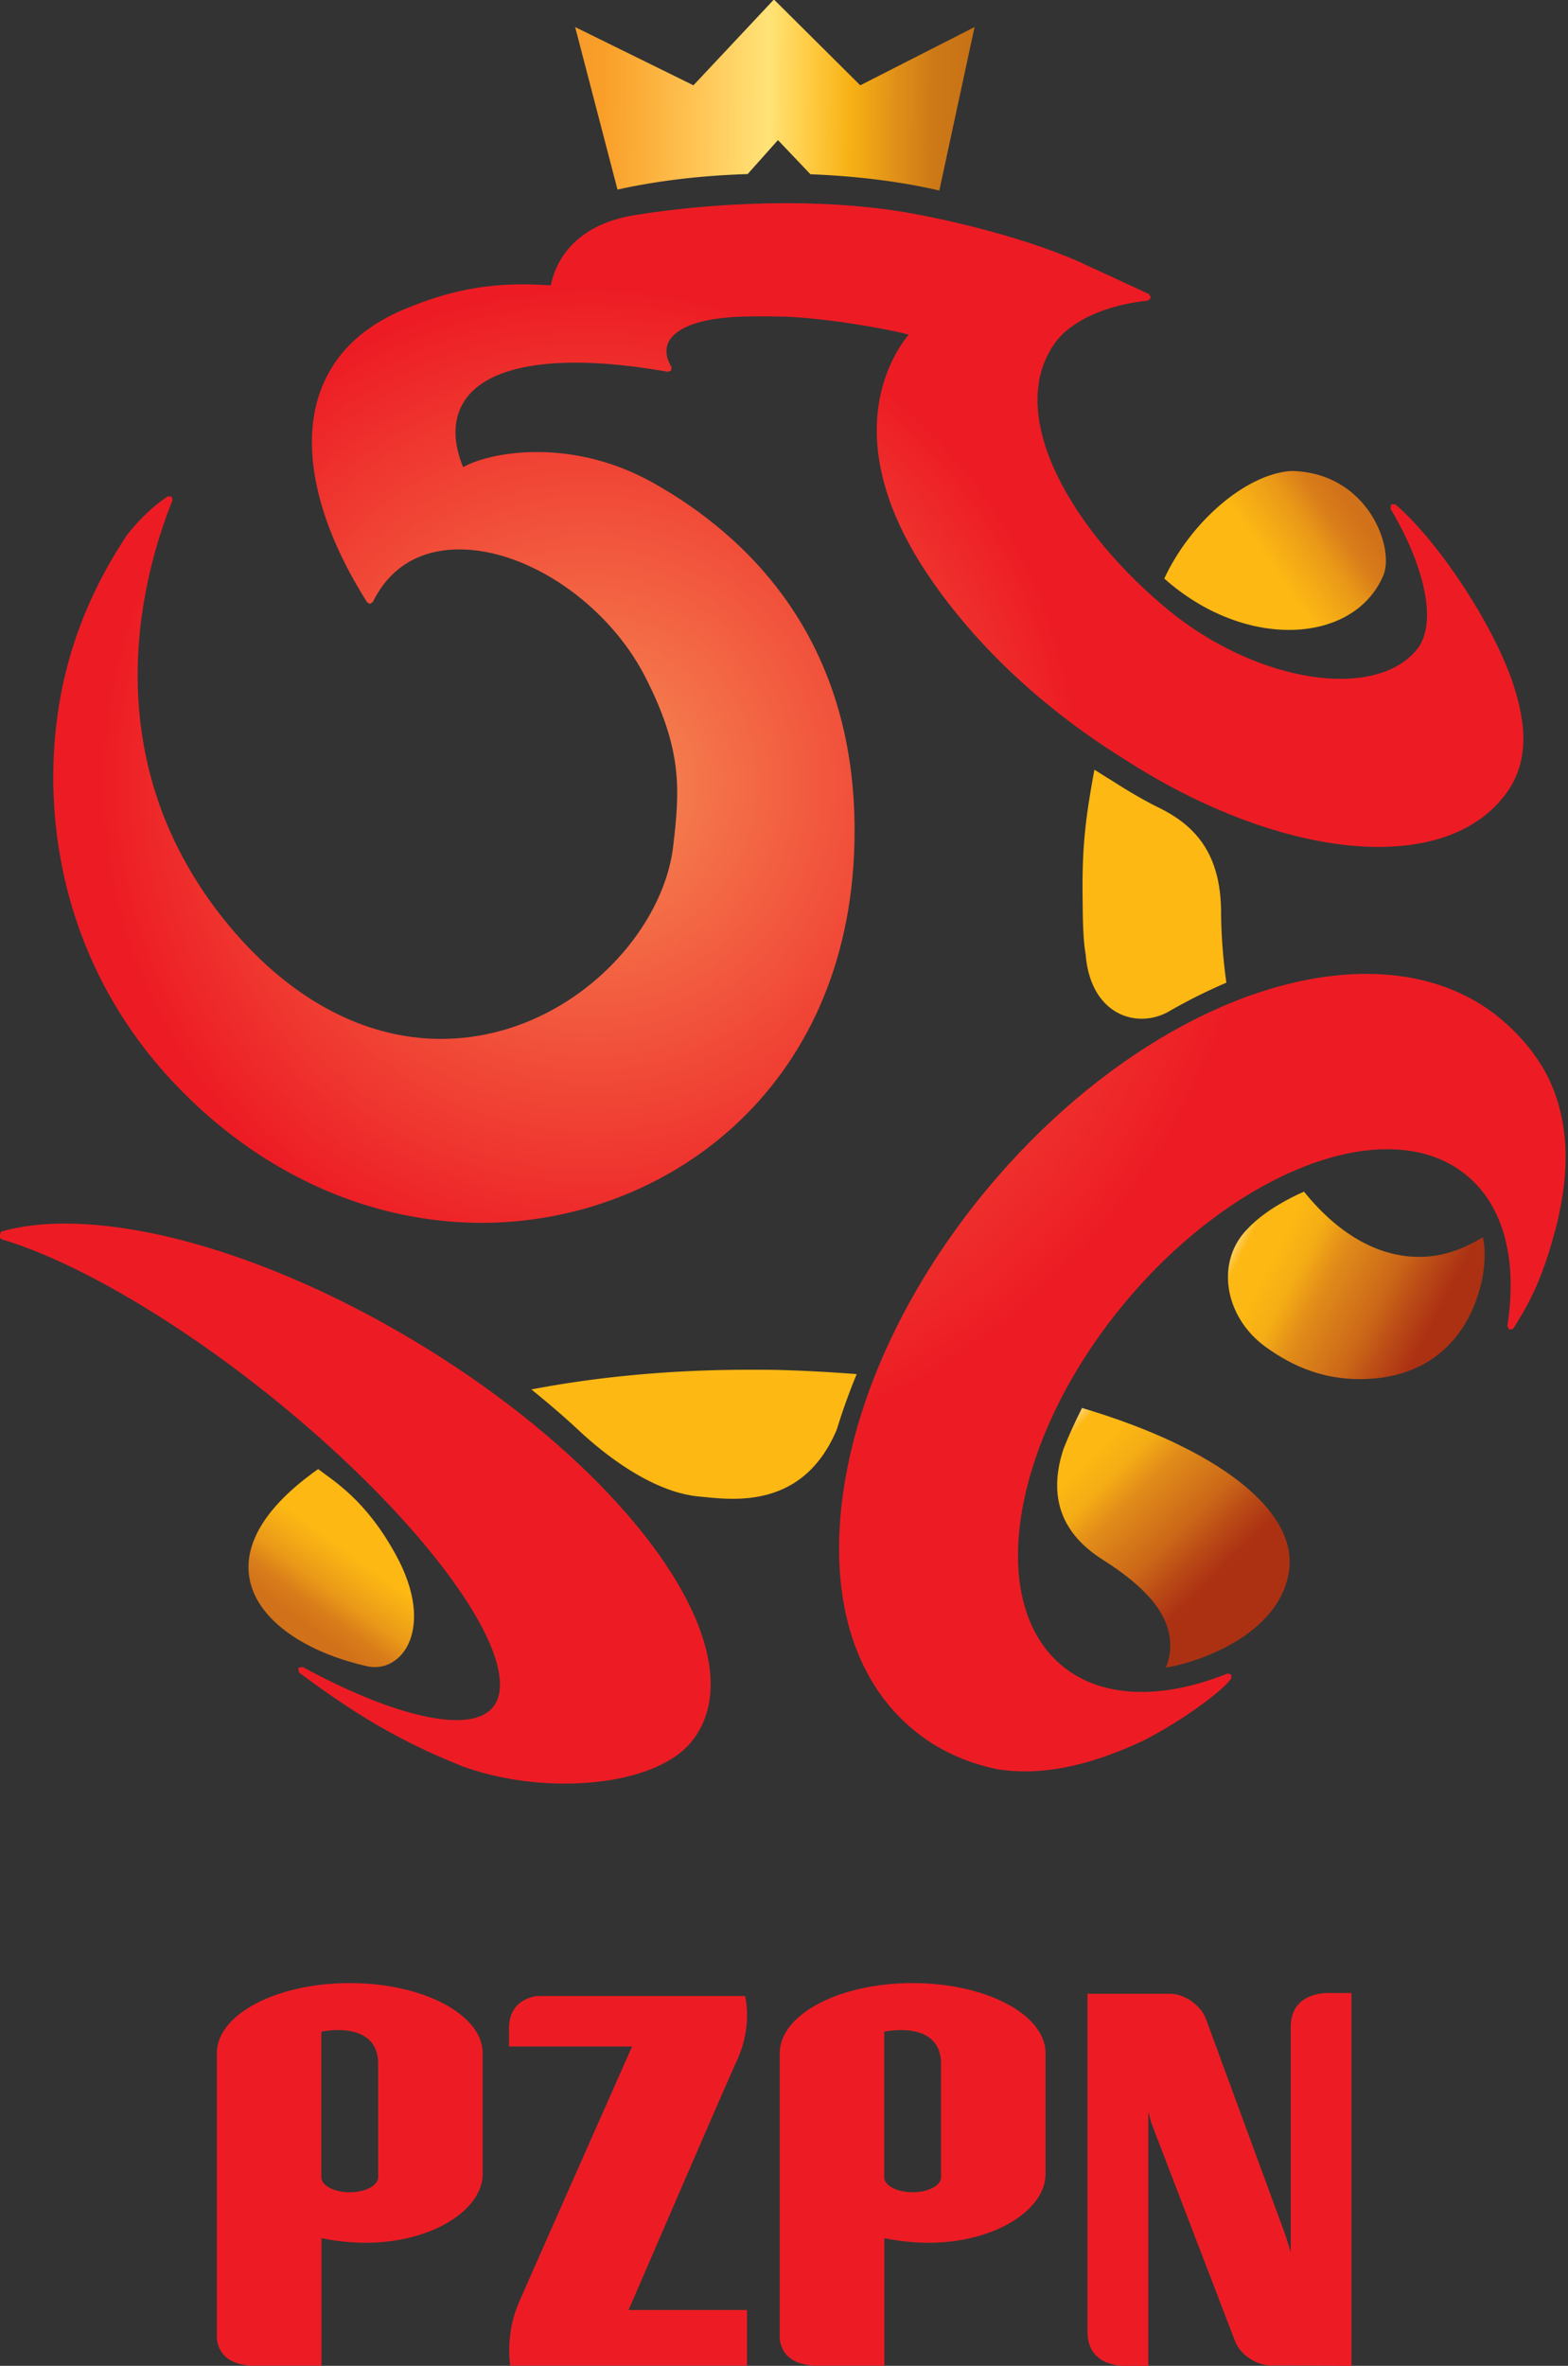
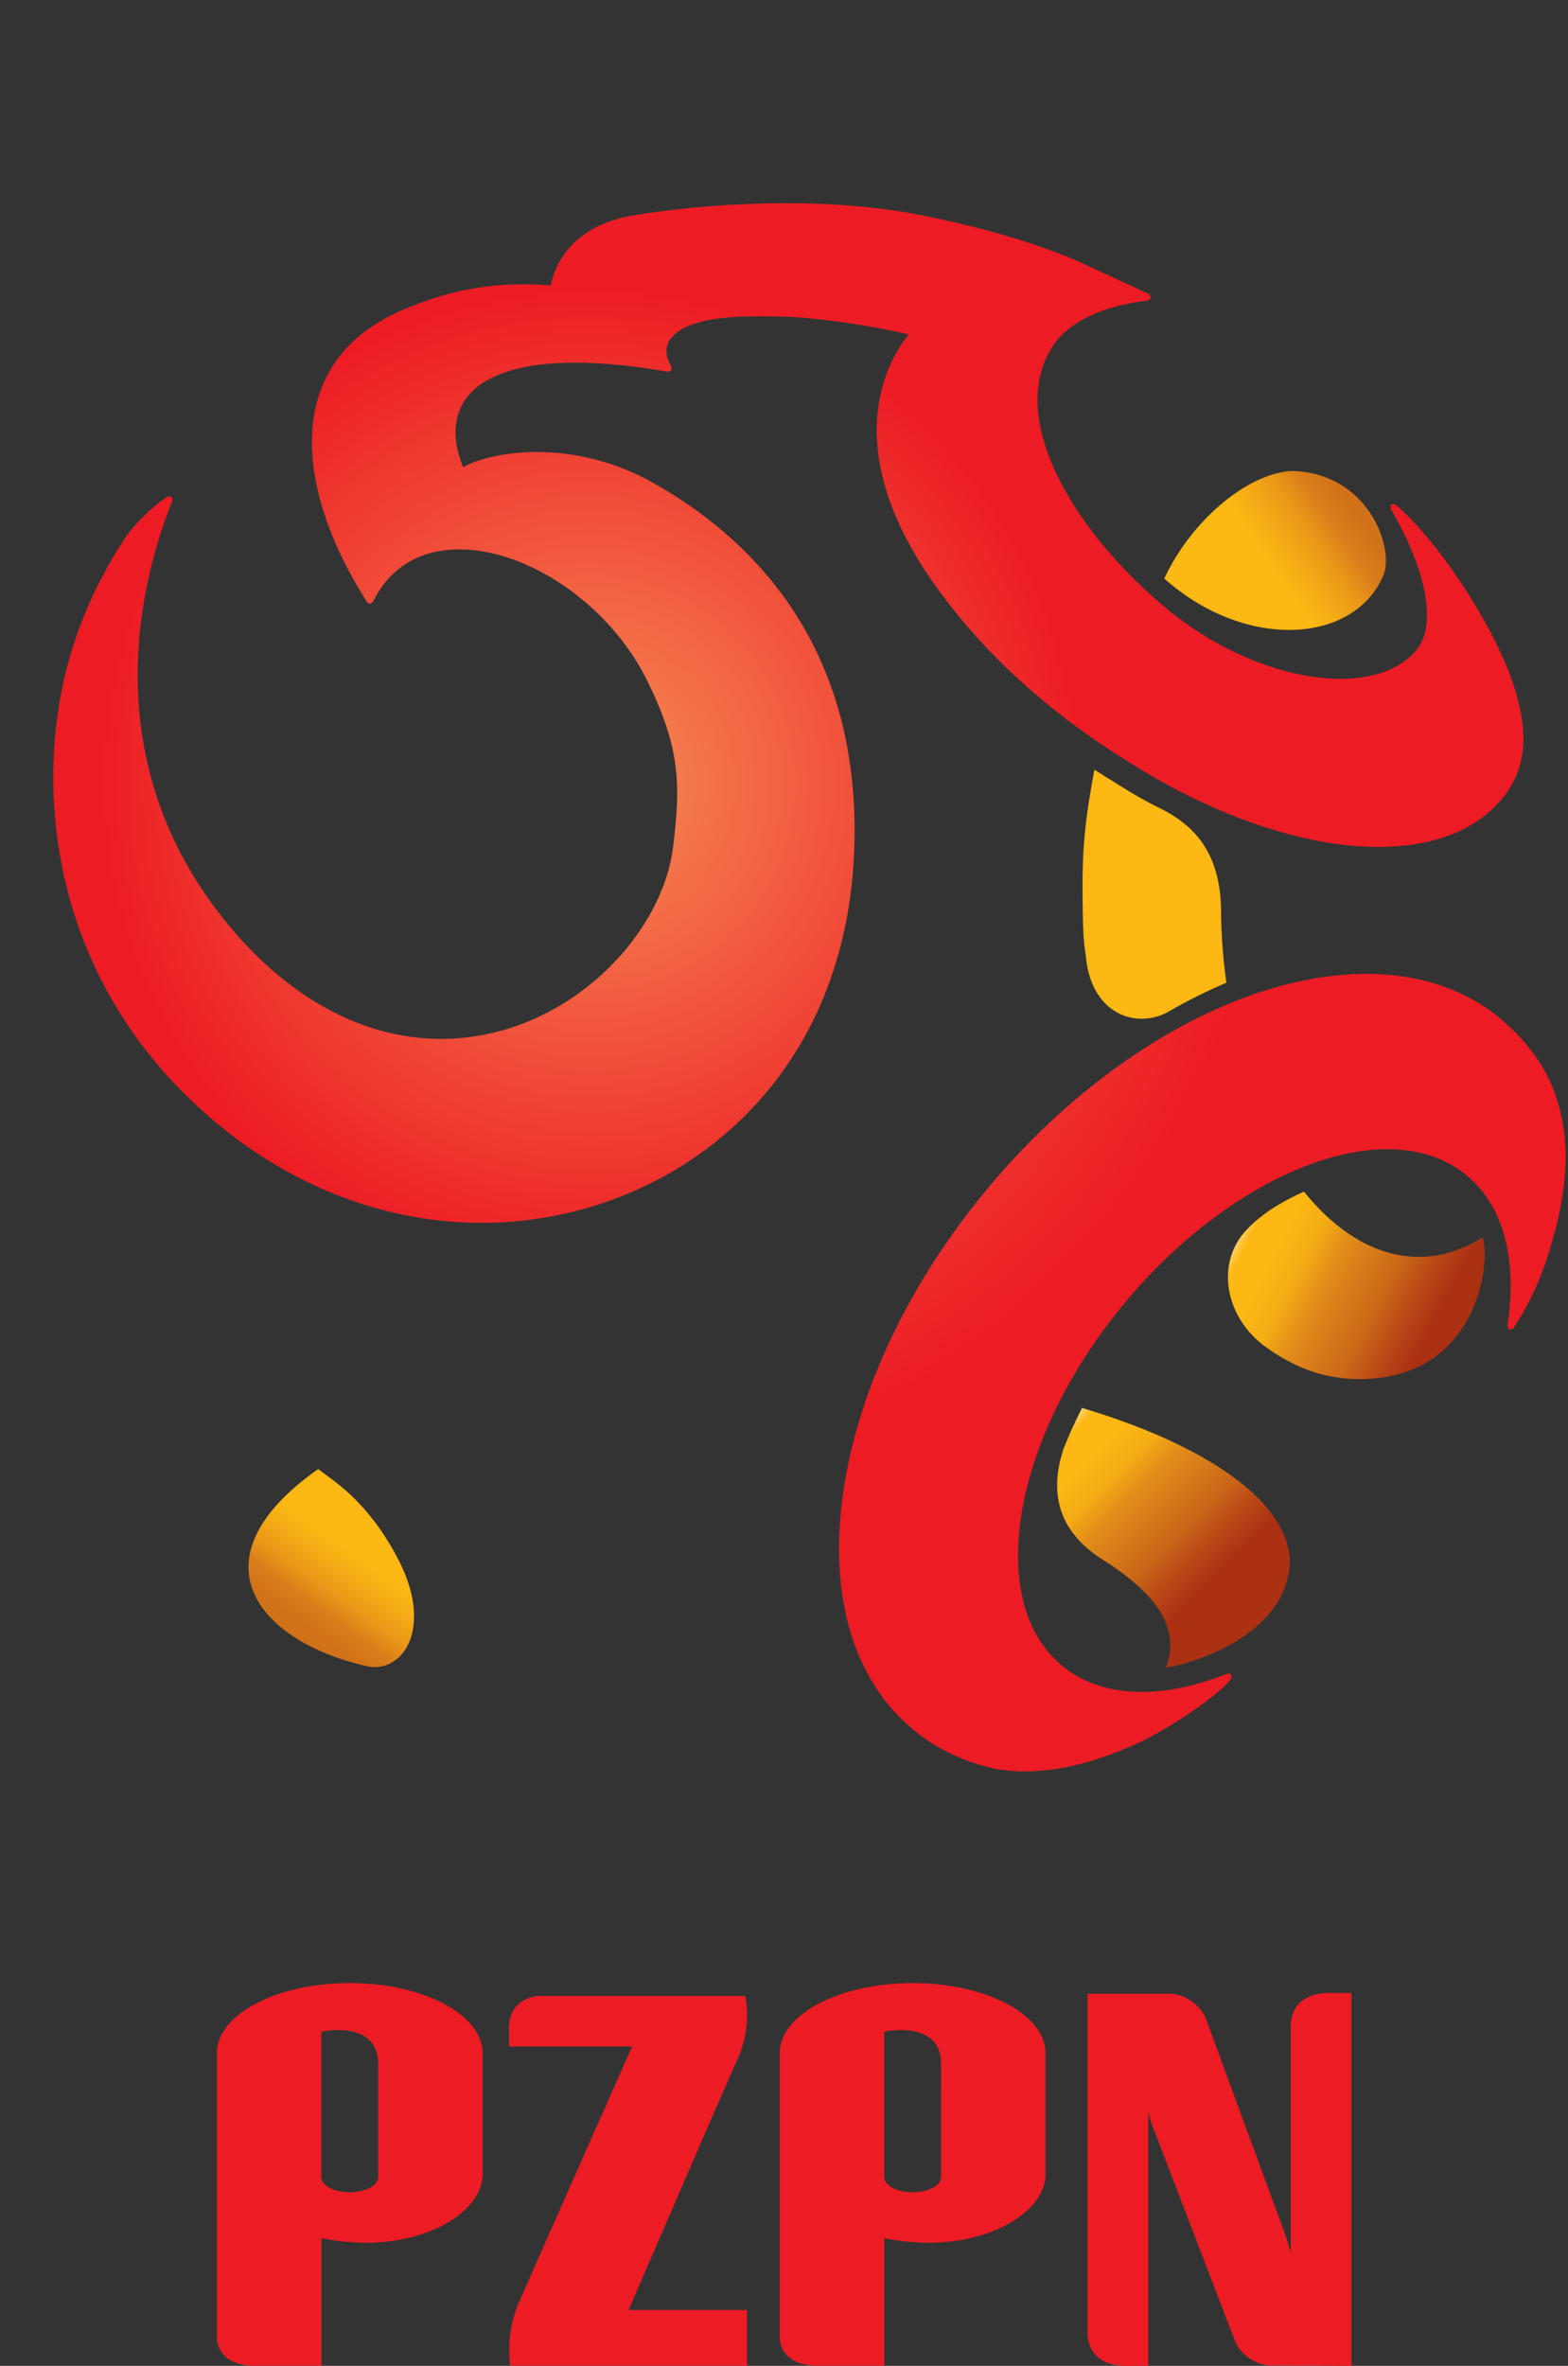
<svg xmlns="http://www.w3.org/2000/svg" xmlns:xlink="http://www.w3.org/1999/xlink" viewBox="0.54 0.46 199 300.15">
  <rect x="0.54" y="0.46" width="199" height="300.15" fill="#333333" stroke="none" />
  <linearGradient id="d">
    <stop offset="0" stop-color="#fff" />
    <stop offset=".1" stop-color="#fdb813" />
    <stop offset=".2" stop-color="#fdb813" />
    <stop offset=".3" stop-color="#f5ad15" />
    <stop offset=".4" stop-color="#e28d19" />
    <stop offset=".5" stop-color="#d67a19" />
    <stop offset=".6" stop-color="#cb6718" />
    <stop offset=".7" stop-color="#ba4a16" />
    <stop offset=".8" stop-color="#ac3113" />
    <stop offset=".9" stop-color="#ac3113" />
    <stop offset="1" stop-color="#ac3113" />
  </linearGradient>
  <linearGradient id="b">
    <stop offset="0" stop-color="#fdb813" />
    <stop offset=".1" stop-color="#fdb813" />
    <stop offset=".2" stop-color="#fdb813" />
    <stop offset=".3" stop-color="#fdb813" />
    <stop offset=".4" stop-color="#fdb813" />
    <stop offset=".5" stop-color="#fdb813" />
    <stop offset=".6" stop-color="#f3a916" />
    <stop offset=".7" stop-color="#e99818" />
    <stop offset=".8" stop-color="#d97d1a" />
    <stop offset=".9" stop-color="#d17119" />
    <stop offset="1" stop-color="#d17119" />
  </linearGradient>
  <linearGradient id="a">
    <stop offset="0" stop-color="#f68e55" />
    <stop offset="1" stop-color="#ed1c24" />
  </linearGradient>
  <radialGradient xlink:href="#a" id="e" cx="0" cy="0" r="1" gradientTransform="matrix(221.736 0 0 -223.355 577.79 580.7)" gradientUnits="userSpaceOnUse" spreadMethod="pad" />
  <linearGradient id="f" x1="565.685" x2="751.983" y1="268.484" y2="269.984" gradientUnits="userSpaceOnUse">
    <stop offset="0" stop-color="#f7982c" />
    <stop offset=".1" stop-color="#f99f29" />
    <stop offset=".2" stop-color="#fbaf3a" />
    <stop offset=".3" stop-color="#fec04f" />
    <stop offset=".4" stop-color="#ffd164" />
    <stop offset=".5" stop-color="#ffe377" />
    <stop offset=".6" stop-color="#ffcb43" />
    <stop offset=".7" stop-color="#f7b114" />
    <stop offset=".8" stop-color="#e29318" />
    <stop offset=".9" stop-color="#cd7917" />
    <stop offset="1" stop-color="#c77116" />
  </linearGradient>
  <linearGradient xlink:href="#b" id="g" x1="836.659" x2="930.705" y1="511.173" y2="446.296" gradientUnits="userSpaceOnUse" />
  <radialGradient xlink:href="#a" id="h" cx="0" cy="0" r="1" gradientTransform="matrix(260.755 0 0 -262.659 577.65 580.628)" gradientUnits="userSpaceOnUse" spreadMethod="pad" />
  <radialGradient xlink:href="#a" id="i" cx="0" cy="0" r="1" gradientTransform="matrix(306.774 0 0 -309.014 577.719 580.593)" gradientUnits="userSpaceOnUse" spreadMethod="pad" />
  <linearGradient xlink:href="#d" id="j" x1="866.428" x2="982.392" y1="776.843" y2="836.364" gradientUnits="userSpaceOnUse" />
  <linearGradient xlink:href="#d" id="k" x1="789.283" x2="881.106" y1="862.773" y2="955.135" gradientUnits="userSpaceOnUse" />
  <linearGradient xlink:href="#b" id="l" x1="498.83" x2="442.743" y1="890.37" y2="967.654" gradientUnits="userSpaceOnUse" />
  <path fill="url(#e)" d="M598.796 324.18c-30.701 4.773-36.958 25.022-38.192 31.772-24.612-1.812-43.874 1.4-66.015 10.7-20.33 8.477-33.337 21.813-38.932 39.59-7.822 25.19 0 58.115 21.976 92.768l1.234.74 1.318-.822c9.712-19.755 26.668-23.79 39.097-23.79 30.95 0 66.921 24.612 83.793 57.209 16.96 33.087 15.888 50.868 12.76 77.126-5.022 40.991-49.224 86.674-104.865 86.674-35.312 0-69.801-18.684-98.116-54.08-60.008-75.15-35.889-157.299-23.131-189.07l-.41-1.728-1.73-.082q-9.63 6.419-18.274 17.284c-12.592 18.85-21.648 38.77-26.996 59.018-14.242 53.586-8.069 132.359 52.183 192.776 37.782 38.03 85.689 58.934 134.91 58.934 81.738 0 165.778-59.018 168.33-171.619 2.14-91.202-48.482-138.778-91.203-162.65-20.33-11.358-39.591-13.747-52.102-13.747-16.3 0-28.151 3.789-33.421 6.834-4.773-11.523-4.608-21.813.496-29.797 10.865-16.956 43.79-21.814 92.024-13.252l1.481-.659.081-1.565c-1.808-2.964-3.455-7.406-1.068-11.689 2.305-4.114 10.29-11.111 38.03-11.111 0 0 12.675-.166 19.835.412 22.142 1.565 45.848 6.5 50.375 7.819-7.244 8.643-34.159 48.319 11.689 112.85 21.073 29.798 50.456 56.878 84.946 78.36 39.097 25.435 81.159 40.088 115.402 40.088h.082c25.927 0 45.767-8.23 57.371-23.706 12.43-16.462 8.15-36.136 2.965-51.446-9.384-26.668-33.503-63.05-52.68-79.513h-1.893l-.33 1.893c16.133 27.161 20.907 52.02 12.263 63.216-6.747 8.806-19.177 13.664-34.734 13.664-18.108 0-38.935-6.257-58.605-17.697-6.092-3.539-12.76-8.15-18.274-12.595-43.38-35.23-75.315-88.072-52.433-120.997 7.16-10.209 22.966-17.45 42.308-19.508l1.316-1.237-.822-1.646c-7.738-3.62-28.317-13.086-28.317-13.086-.247-.165-26.587-13.335-76.302-22.885-17.534-3.374-37.617-5.101-59.512-5.101-22.141 0-45.682 1.809-67.908 5.35" transform="matrix(.281 0 0 .281 -87.083 -63.353)" />
  <g fill="#ed1c24">
    <path d="M80.763 260.096s-13.244 29.867-14.407 32.582c-1.737 4.037-1.055 7.916-1.055 7.916h30.045v-7.07H80.32s12.363-28.662 13.73-31.614c2.082-4.52 1.04-8.215 1.04-8.215H68.593c-1.752.34-3.454 1.377-3.454 4.128v2.273zM48.531 276.688c0 1.045-1.61 1.902-3.6 1.902s-3.61-.857-3.61-1.902v-18.471s7.21-1.583 7.21 4.082zm-7.195 23.906v-16.18a29 29 0 0 0 3.595.501c9.358.739 16.865-3.726 16.865-8.65v-15.307c0-4.915-7.554-8.905-16.865-8.905-9.322 0-16.87 3.99-16.87 8.905v36.252c.353 2.604 2.47 3.243 4.32 3.384zM119.97 276.688c0 1.045-1.616 1.902-3.603 1.902-1.992 0-3.608-.857-3.608-1.902v-18.471s7.21-1.583 7.21 4.082zm-7.198 23.906v-16.18c1.15.234 2.354.407 3.595.501 9.36.739 16.867-3.726 16.867-8.65v-15.307c0-4.915-7.558-8.905-16.867-8.905-9.322 0-16.868 3.99-16.868 8.905v36.252c.35 2.604 2.473 3.243 4.313 3.384zM172.062 300.614V253.31h-3.212c-2.012.116-4.398.984-4.493 4.151v28.742l-.665-2.138-10.139-27.564c-.669-1.657-2.705-3.093-4.502-3.093h-10.495v43.056c.103 3.158 2.49 4.036 4.491 4.151h3.23v-32.288l.328 1.323 10.702 27.888c.675 1.675 2.695 3.016 4.497 3.016z" />
  </g>
-   <path fill="url(#f)" d="m625.015 265.613-53.427-26.299 19.127 73.376c16.984-3.792 37.019-6.348 58.786-7.005l13.686-15.338 14.675 15.42c21.602.822 41.47 3.463 58.207 7.336l15.914-73.789-51.614 26.299-38.996-38.749z" transform="matrix(.281 0 0 .281 -87.083 -63.353)" />
  <path fill="url(#g)" d="M837.672 488.305c36.597 32.55 85.172 29.492 98.637-.743 6.03-12.06-6.28-47.337-41.386-47.832-20.984 1.486-45.685 23.626-57.25 48.575" transform="matrix(.281 0 0 .281 -87.083 -63.353)" />
-   <path fill="url(#h)" d="m312.315 783.146-.824 2.386.987 1.068c35.886 10.617 86.669 41.237 132.429 79.838 56.052 47.244 94.159 97.614 92.678 122.552-.25 5.185-2.305 9.053-6.09 11.523-12.513 8.23-44.036.328-83.046-20.824l-1.977.493.412 2.058c23.951 17.695 43.786 30.37 73.99 42.39 14.16 5.1 30.043 7.734 46.01 7.734 25.68 0 46.916-6.831 56.708-18.27 7.737-9.136 10.617-20.99 8.562-35.146-6.091-41.152-53.5-95.555-120.825-138.766-59.179-37.942-122.883-60.66-170.29-60.66-10.782 0-20.412 1.234-28.724 3.624" transform="matrix(.281 0 0 .281 -87.083 -63.353)" />
  <path fill="url(#i)" d="M757.69 763.884c-35.462 42.706-58.586 91.418-65.084 137.331-6.502 46.16 4.525 83.93 31.102 106.31 10.861 9.218 23.945 15.389 38.919 18.433 3.95.575 8.066.906 12.178.906h.084c20.735 0 40.152-7.82 53.07-13.743 19.174-9.793 37.277-23.698 39.99-28.304l-.08-1.73-1.646-.41c-13.74 5.512-26.825 8.31-38.756 8.31-14.565 0-26.825-4.116-36.287-12.097-34.805-29.376-21.971-102.772 28.636-163.578 34.968-42.132 81.54-69.365 118.488-69.365 14.565 0 26.825 4.113 36.368 12.178 16.294 13.74 22.63 37.848 17.94 67.717l.905 1.649 1.808-.578c8.313-13.165 13.66-24.026 19.586-46.9 5.184-21.56 5.346-38.51.656-54.804-4.032-14.152-12.753-26.905-25.753-37.932-15.882-13.412-36.945-20.488-60.809-20.488-55.872 0-121.45 37.192-171.316 97.095" transform="matrix(.281 0 0 .281 -87.083 -63.353)" />
  <path fill="url(#j)" d="M875.604 781.562c-14.97 14.724-11.103 39.893 7.813 53.628 13.08 9.46 26.651 14.558 42.524 14.558 52.641 0 59.468-51.817 55.52-64.072-9.128 5.756-18.836 8.965-28.953 8.884-18.916-.084-36.849-10.94-51.735-29.448-6.006 2.631-17.272 8.225-25.17 16.45" transform="matrix(.281 0 0 .281 -87.083 -63.353)" />
  <path fill="#fdb813" d="M137.933 114.027c.024 1.662 0 5.427.393 7.505.578 7.53 6.282 9.516 10.394 7.346a68 68 0 0 1 7.46-3.742c-.393-2.864-.647-5.867-.67-8.94-.023-7.667-3.511-11.108-7.876-13.256-2.078-1.017-4.111-2.24-6.12-3.534-.716-.415-1.386-.877-2.08-1.294-1.062 5.798-1.57 9.447-1.5 15.915" />
  <path fill="url(#k)" d="M792.194 881.142c-8.238 24.877 2.06 40.282 17.711 50.163 18.778 11.863 30.56 24.383 30.476 38.797 0 3.295-.74 6.674-1.976 9.885 12.354-1.81 50.657-13.674 55.518-42.996 4.611-27.924-32.454-56.096-93.408-74.218-3.132 6.18-5.93 12.357-8.321 18.369" transform="matrix(.281 0 0 .281 -87.083 -63.353)" />
-   <path fill="#fdb813" d="M67.977 176.737c2.175 1.76 4.235 3.518 6.156 5.324 3.148 2.916 9.166 7.707 15.137 8.262 3.75.325 13.077 1.968 17.475-8.517a78 78 0 0 1 2.522-7.013c-3.263-.255-6.62-.44-10.021-.532-1.227-.023-2.453-.023-3.68-.023-9.907 0-19.257.902-27.59 2.499" />
  <path fill="url(#l)" d="M477.527 979.368c15.987 3.627 31.067-17.222 13.27-49.937-13.68-25.216-28.266-33.622-35.27-39.06-57.684 40.626-27.524 77.791 22 88.997" transform="matrix(.281 0 0 .281 -87.083 -63.353)" />
</svg>